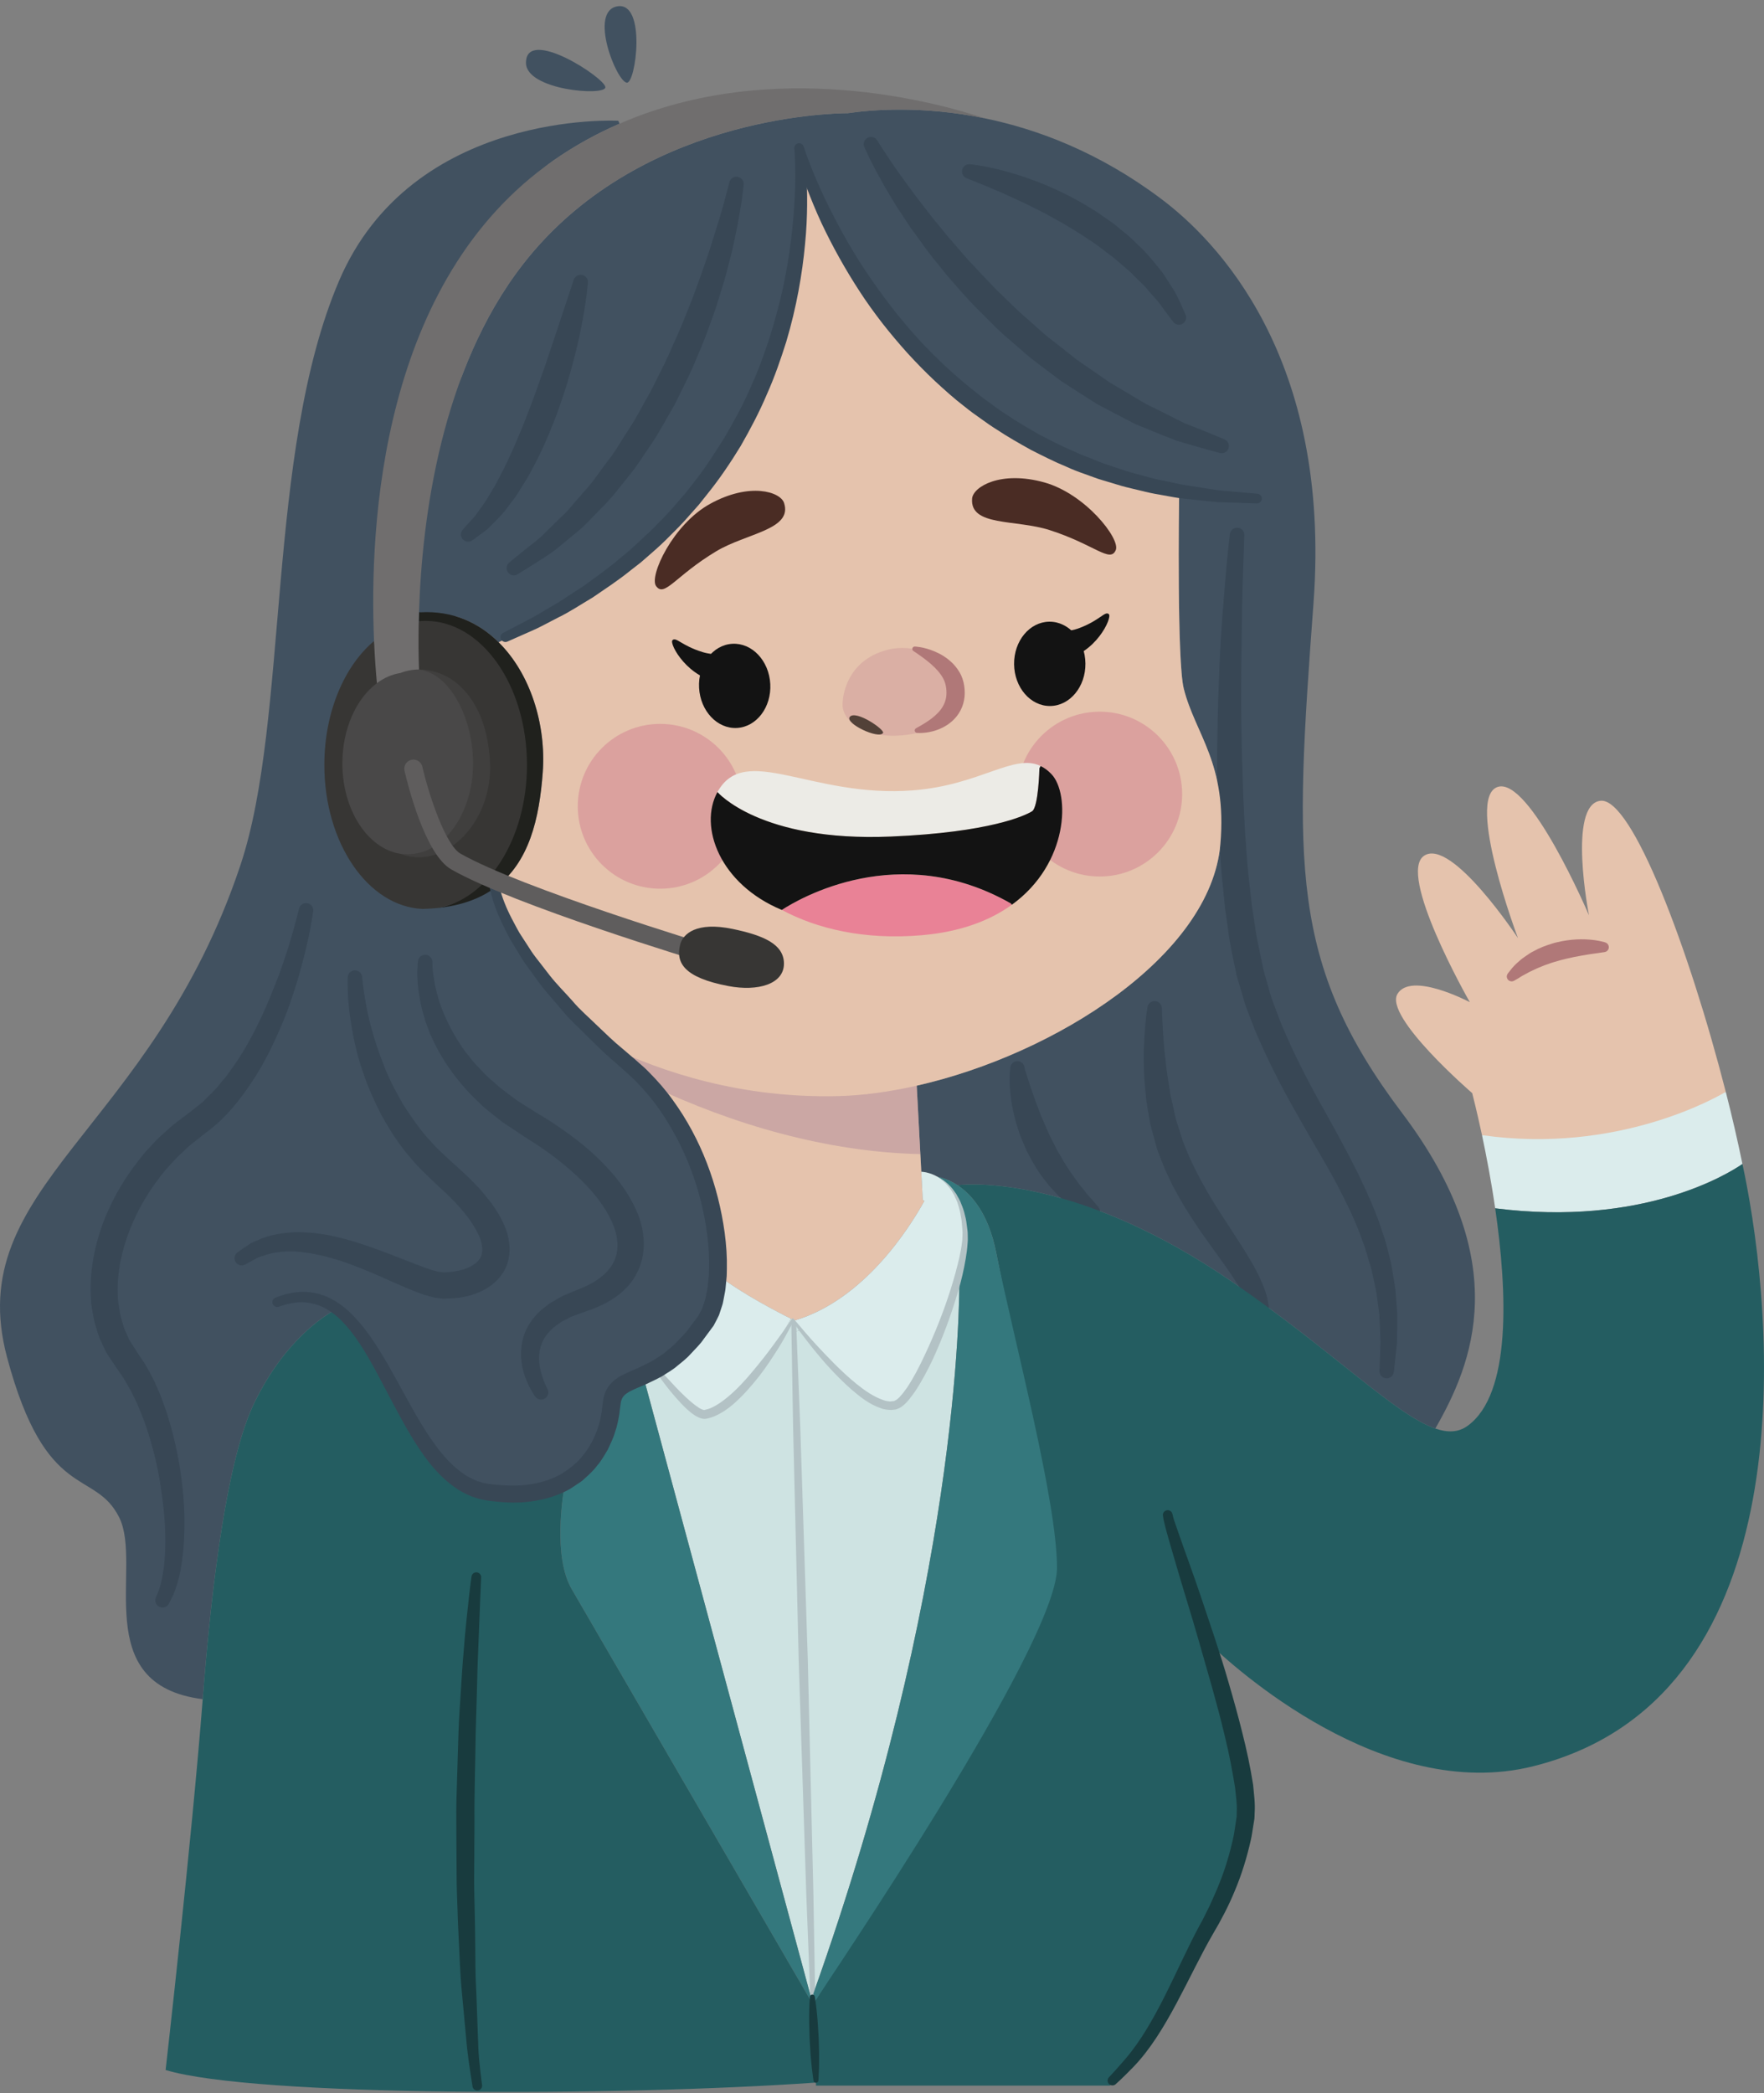
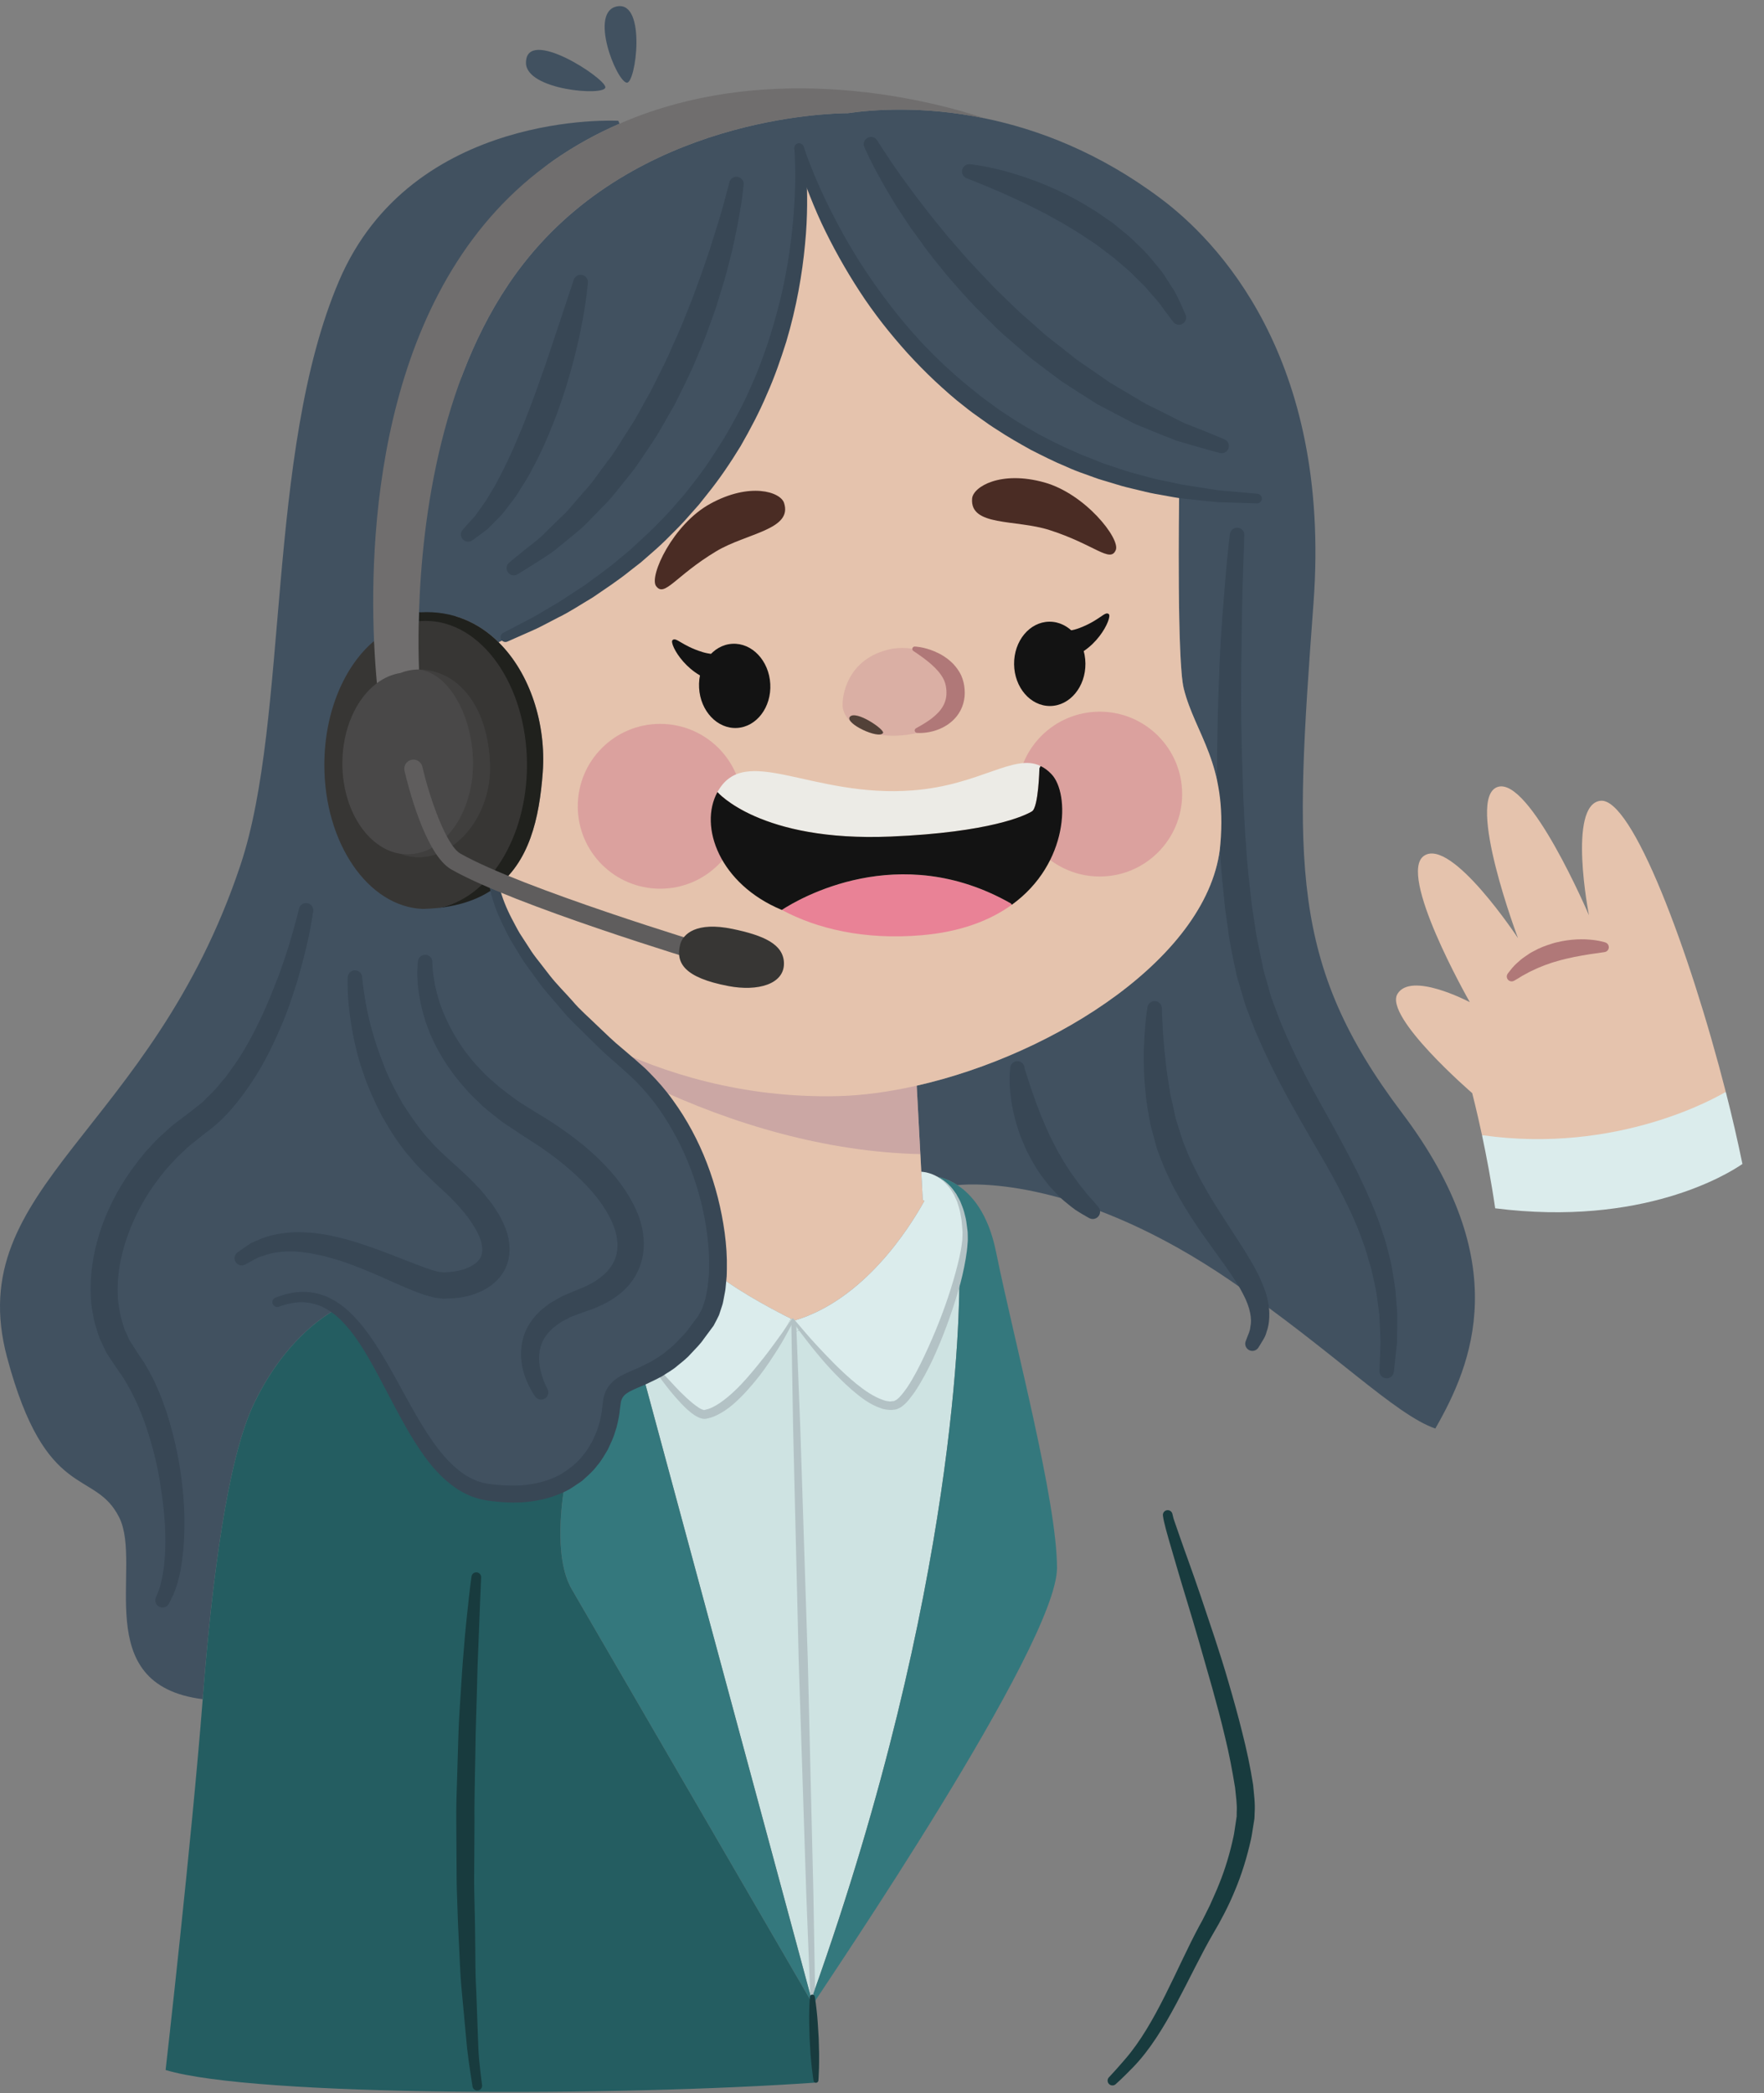
<svg xmlns="http://www.w3.org/2000/svg" width="236" height="280" viewBox="0 0 236 280" fill="none">
  <rect x="0" y="0" width="236" height="280" fill="#808080" stroke="none" />
  <g opacity="0.85">
    <path d="M86.037 184.025C86.601 183.778 87.189 183.498 87.826 183.141C89.798 182.027 92.089 180.227 94.454 176.674C95.348 175.326 95.887 173.182 96.034 170.573C96.463 162.449 93.02 149.781 84.138 142.37C83.146 141.537 82.203 140.729 81.308 139.92C67.916 127.851 66.275 119.338 66.189 118.785C64.267 120.182 50.986 37.51 74.042 21.473C76.922 19.464 79.887 17.847 82.888 16.548L82.716 16.156C82.716 16.156 55.15 14.624 45.349 37.596C35.548 60.567 38.685 96.194 32.179 115.698C20.234 151.534 -5.187 158.579 0.938 181.55C6.157 201.114 12.651 196.397 15.946 202.99C19.168 209.422 11.756 225.373 27.119 227.309C28.332 211.515 30.427 195.063 34.017 187.676C38.035 179.379 43.303 176.037 45.055 175.091C52.443 180.569 55.567 198.198 65.258 199.621C69.778 200.281 73.135 199.594 75.61 198.223C80.02 195.76 81.601 191.116 81.797 187.982C81.957 185.458 83.599 185.102 86.037 184.025Z" fill="#36495B" />
    <path d="M125.437 157.426C125.989 157.524 126.969 157.806 128.084 158.541C130.424 158.297 144.611 157.586 164.801 171.443C178.375 180.754 186.62 189.242 192.035 191.105L192.06 191.045C196.96 182.469 202.682 168.894 187.576 148.888C172.458 128.868 173.168 115.343 175.729 80.684C178.179 47.605 162.571 32.009 155.306 26.57C147.061 20.383 138.828 17.283 131.734 15.825C131.722 15.813 131.71 15.813 131.685 15.813C123.429 14.122 116.727 14.661 113.432 15.139C110.823 15.151 85.179 15.776 69.965 35.354C58.975 49.492 56.453 69.412 56.059 81.897L56.28 81.909C60.494 81.676 64.023 83.256 66.706 85.915C111.264 65.884 107.074 21.412 106.927 19.868C107.282 21.142 118.077 58.999 157.757 65.7C157.721 68.114 157.463 88.475 158.37 92.114C159.901 98.24 164.214 102.111 163.27 112.941C161.984 127.802 141.243 141.035 122.645 145.236L123.258 156.752C123.552 156.764 124.422 156.862 125.402 157.412C125.4 157.403 125.414 157.414 125.437 157.426Z" fill="#36495B" />
    <path d="M115.643 19.692C115.643 19.692 115.747 19.921 115.94 20.351C116.144 20.79 116.438 21.427 116.853 22.202C117.249 22.994 117.789 23.913 118.378 24.995C119.013 26.043 119.684 27.262 120.539 28.508C120.956 29.139 121.388 29.797 121.839 30.477C122.318 31.137 122.813 31.818 123.322 32.52C124.314 33.945 125.494 35.343 126.682 36.817C127.915 38.254 129.206 39.73 130.586 41.163C131.291 41.865 132.004 42.574 132.718 43.284C133.422 44.007 134.163 44.698 134.941 45.35L137.233 47.342C137.99 48.009 138.823 48.583 139.607 49.202C140.405 49.802 141.198 50.397 141.979 50.985C142.804 51.517 143.617 52.041 144.417 52.558C145.22 53.068 146.01 53.57 146.783 54.06C147.594 54.488 148.389 54.906 149.161 55.314C149.934 55.718 150.686 56.11 151.413 56.49C152.137 56.876 152.899 57.126 153.595 57.432C155.001 58.014 156.296 58.532 157.45 58.966C158.636 59.312 159.669 59.614 160.522 59.861C162.225 60.348 163.197 60.602 163.197 60.602C163.714 60.737 164.241 60.429 164.377 59.912C164.501 59.444 164.256 58.965 163.825 58.779L163.736 58.742C163.736 58.742 162.832 58.353 161.249 57.712C160.459 57.398 159.497 57.015 158.396 56.577C157.336 56.045 156.141 55.446 154.837 54.792C154.193 54.454 153.487 54.173 152.822 53.753C152.148 53.351 151.451 52.936 150.734 52.508C150.017 52.084 149.281 51.649 148.529 51.205C147.81 50.706 147.073 50.197 146.326 49.679C145.579 49.165 144.818 48.642 144.047 48.112C143.313 47.53 142.571 46.941 141.822 46.348C141.079 45.749 140.289 45.199 139.571 44.55L137.394 42.619C135.903 41.374 134.572 39.946 133.182 38.632C131.852 37.255 130.55 35.887 129.32 34.535C128.14 33.14 126.932 31.845 125.896 30.524C124.824 29.232 123.847 27.98 122.96 26.811C122.055 25.654 121.3 24.543 120.573 23.593C119.9 22.61 119.282 21.766 118.826 21.044C118.359 20.334 117.991 19.775 117.741 19.394C117.496 19.004 117.365 18.796 117.365 18.796L117.352 18.774C117.066 18.321 116.467 18.184 116.014 18.469C115.594 18.731 115.444 19.256 115.643 19.692Z" fill="#2B3D4E" />
    <path d="M129.353 23.863C129.353 23.863 129.48 23.912 129.721 24.002C129.952 24.095 130.295 24.232 130.729 24.405C131.609 24.75 132.856 25.278 134.338 25.921C135.811 26.589 137.523 27.368 139.301 28.297C140.208 28.727 141.078 29.289 142.014 29.765C142.913 30.297 143.824 30.849 144.717 31.416C145.581 32.023 146.513 32.548 147.312 33.209C148.131 33.843 148.988 34.413 149.705 35.088C150.442 35.741 151.208 36.323 151.815 36.988C152.431 37.642 153.114 38.186 153.591 38.812C154.112 39.409 154.588 39.956 155.012 40.442C155.393 40.961 155.724 41.414 155.997 41.788C156.563 42.537 156.888 42.964 156.888 42.964L156.96 43.06C157.282 43.486 157.889 43.569 158.313 43.247C158.68 42.969 158.793 42.481 158.61 42.078C158.61 42.078 158.375 41.555 157.961 40.639C157.741 40.187 157.498 39.616 157.16 38.997C156.779 38.404 156.349 37.735 155.88 37.006C155.43 36.253 154.79 35.567 154.162 34.793C153.542 34.005 152.798 33.271 152.013 32.522C151.253 31.742 150.376 31.053 149.495 30.335C148.628 29.598 147.641 29.009 146.711 28.335C144.773 27.108 142.767 25.999 140.807 25.154C139.834 24.715 138.881 24.325 137.957 24.006C137.048 23.652 136.162 23.392 135.349 23.145C133.717 22.664 132.331 22.366 131.349 22.198C130.864 22.105 130.465 22.058 130.195 22.021C129.93 21.99 129.79 21.973 129.79 21.973C129.255 21.909 128.771 22.29 128.707 22.826C128.654 23.279 128.921 23.698 129.33 23.852L129.353 23.863Z" fill="#2B3D4E" />
    <path d="M97.578 24.393C97.578 24.393 97.52 24.624 97.411 25.054C97.297 25.478 97.131 26.1 96.916 26.893C96.511 28.489 95.79 30.741 94.937 33.431C94.465 34.764 94.016 36.226 93.439 37.736C93.16 38.494 92.874 39.272 92.581 40.068C92.266 40.854 91.944 41.657 91.617 42.473C90.999 44.122 90.187 45.746 89.47 47.444C88.703 49.119 87.832 50.773 87.001 52.445C86.065 54.055 85.236 55.736 84.23 57.266C83.207 58.782 82.352 60.388 81.256 61.74C80.189 63.111 79.289 64.555 78.188 65.706C77.666 66.309 77.159 66.896 76.667 67.463C76.19 68.046 75.712 68.59 75.192 69.052C74.187 70.009 73.284 70.914 72.476 71.714C71.637 72.474 70.83 73.042 70.201 73.563C68.928 74.582 68.207 75.189 68.207 75.189L68.117 75.265C67.709 75.608 67.657 76.217 68 76.625C68.31 76.993 68.836 77.072 69.236 76.832C69.236 76.832 70.069 76.331 71.514 75.413C72.224 74.938 73.137 74.416 74.096 73.707C75.022 72.958 76.075 72.115 77.202 71.163C77.787 70.708 78.334 70.173 78.879 69.6C79.431 69.031 80.004 68.443 80.591 67.838C81.814 66.663 82.863 65.231 84.021 63.803C84.604 63.092 85.174 62.352 85.683 61.559C86.211 60.776 86.744 59.985 87.283 59.187C88.356 57.587 89.243 55.848 90.238 54.168C91.118 52.431 91.984 50.685 92.767 48.939C93.511 47.177 94.276 45.453 94.862 43.731C95.171 42.876 95.473 42.035 95.771 41.212C96.028 40.377 96.279 39.558 96.524 38.763C97.043 37.18 97.404 35.648 97.773 34.245C98.467 31.426 98.878 29.041 99.147 27.368C99.29 26.536 99.359 25.864 99.413 25.407C99.461 24.957 99.488 24.717 99.488 24.717C99.544 24.184 99.157 23.706 98.626 23.65C98.138 23.598 97.697 23.916 97.582 24.378L97.578 24.393Z" fill="#2B3D4E" />
    <path d="M76.758 37.427C76.758 37.427 76.022 39.647 74.918 42.975C74.364 44.632 73.718 46.564 73.026 48.634C72.293 50.684 71.557 52.882 70.707 55.026C70.303 56.106 69.89 57.182 69.43 58.212C69.009 59.263 68.564 60.278 68.1 61.239C67.664 62.223 67.19 63.127 66.738 63.991C66.308 64.876 65.811 65.627 65.384 66.358C64.971 67.107 64.502 67.692 64.11 68.247C63.912 68.525 63.727 68.785 63.557 69.024C63.376 69.251 63.187 69.43 63.028 69.608C62.383 70.313 62.015 70.742 62.015 70.742L61.9 70.876C61.554 71.279 61.599 71.886 62.002 72.231C62.341 72.523 62.827 72.535 63.177 72.291C63.177 72.291 63.687 71.936 64.58 71.268C64.798 71.098 65.059 70.919 65.309 70.702C65.542 70.468 65.792 70.217 66.058 69.948C66.584 69.401 67.229 68.802 67.757 68.05C68.312 67.312 68.976 66.536 69.499 65.63C70.056 64.74 70.681 63.813 71.179 62.793C71.72 61.79 72.265 60.747 72.736 59.658C73.238 58.577 73.688 57.462 74.129 56.344C74.591 55.23 74.942 54.086 75.336 52.974C75.729 51.861 76.025 50.74 76.35 49.668C76.951 47.511 77.434 45.478 77.772 43.721C78.473 40.221 78.654 37.815 78.654 37.815L78.656 37.806C78.696 37.269 78.293 36.801 77.756 36.76C77.301 36.727 76.895 37.011 76.758 37.427Z" fill="#2B3D4E" />
    <path d="M55.913 128.616C55.917 128.592 55.863 128.945 55.843 129.548C55.812 130.146 55.822 131.007 55.932 132.1C56.081 133.179 56.269 134.504 56.726 135.958C56.91 136.702 57.233 137.446 57.519 138.257C57.879 139.03 58.238 139.864 58.712 140.675C59.183 141.486 59.67 142.337 60.284 143.145C60.845 143.991 61.528 144.781 62.233 145.592C62.911 146.433 63.756 147.138 64.545 147.945C65.391 148.682 66.298 149.383 67.214 150.101C68.167 150.735 69.136 151.381 70.119 152.037C71.108 152.659 72.007 153.229 72.92 153.879C74.749 155.167 76.508 156.6 78.059 158.182C79.626 159.746 80.965 161.506 81.809 163.333C82.661 165.164 82.876 167.037 82.237 168.523C81.627 170.026 80.181 171.21 78.552 171.978C78.153 172.186 77.725 172.344 77.309 172.512C76.829 172.713 76.357 172.912 75.892 173.105L75.234 173.389C74.995 173.525 74.757 173.66 74.522 173.791C74.065 174.075 73.573 174.291 73.19 174.636C71.531 175.786 70.316 177.534 69.927 179.243C69.515 180.952 69.738 182.442 70.049 183.548C70.364 184.665 70.785 185.456 71.075 185.989C71.226 186.252 71.349 186.453 71.441 186.589C71.539 186.732 71.589 186.809 71.589 186.809C71.888 187.252 72.488 187.367 72.931 187.068C73.34 186.792 73.47 186.257 73.25 185.828L73.203 185.735C73.203 185.735 73.177 185.682 73.125 185.584C73.068 185.476 72.989 185.302 72.888 185.075C72.692 184.615 72.442 183.912 72.257 183.019C72.077 182.131 72.035 181.028 72.399 179.944C72.754 178.857 73.585 177.83 74.868 177.001C75.152 176.752 75.522 176.64 75.851 176.444L76.361 176.17L77.021 175.924C77.445 175.769 77.876 175.61 78.315 175.45C78.826 175.275 79.347 175.108 79.865 174.875C80.903 174.431 81.96 173.866 82.946 173.065C83.93 172.271 84.828 171.202 85.399 169.914C85.981 168.633 86.21 167.174 86.114 165.789C86.021 164.396 85.649 163.072 85.11 161.867C84.018 159.457 82.434 157.405 80.681 155.615C78.929 153.813 76.976 152.286 74.994 150.908C74.003 150.218 72.953 149.552 71.992 148.992C71.059 148.408 70.137 147.829 69.232 147.26C68.389 146.635 67.557 146.015 66.768 145.386C66.034 144.702 65.228 144.109 64.595 143.393C63.931 142.701 63.282 142.032 62.749 141.307C62.162 140.621 61.699 139.888 61.239 139.19C60.366 137.774 59.677 136.4 59.192 135.131C58.671 133.873 58.41 132.713 58.192 131.761C58.026 130.804 57.906 130.042 57.88 129.532C57.838 129.026 57.849 128.791 57.848 128.766C57.889 128.232 57.489 127.768 56.957 127.726C56.419 127.682 55.954 128.083 55.913 128.616Z" fill="#2B3D4E" />
    <path d="M40 121.571C40 121.571 39.655 123.093 38.86 125.759C38.475 127.088 37.941 128.684 37.289 130.494C36.587 132.283 35.814 134.309 34.791 136.421C33.784 138.537 32.585 140.781 31.038 142.913C30.665 143.456 30.28 144.002 29.835 144.5C29.396 144.997 29 145.562 28.512 146.026C28.036 146.503 27.555 146.98 27.069 147.467C26.537 147.886 26.003 148.306 25.463 148.732C24.85 149.199 24.233 149.668 23.612 150.139C23.006 150.56 22.367 151.213 21.743 151.749C21.087 152.301 20.561 152.921 19.988 153.524C19.402 154.114 18.899 154.78 18.382 155.439C16.334 158.083 14.638 161.083 13.527 164.331C12.426 167.571 11.874 171.067 12.225 174.541C12.383 175.402 12.472 176.271 12.712 177.111C12.993 177.942 13.163 178.801 13.58 179.576L14.137 180.756C14.324 181.143 14.596 181.491 14.824 181.856L15.482 182.845L16.129 183.776C16.603 184.408 16.89 184.979 17.218 185.556C17.56 186.104 17.848 186.756 18.145 187.369C18.46 187.977 18.703 188.619 18.953 189.247C19.217 189.872 19.441 190.503 19.641 191.14C20.482 193.658 21.073 196.134 21.433 198.448C21.793 200.758 22.044 202.899 22.091 204.794C22.181 206.692 22.071 208.331 21.926 209.662C21.742 210.98 21.509 211.976 21.294 212.617C21.046 213.232 20.914 213.56 20.914 213.56L20.845 213.731C20.647 214.223 20.886 214.783 21.38 214.98C21.845 215.169 22.372 214.961 22.596 214.523C22.596 214.523 22.799 214.121 23.18 213.365C23.5 212.602 23.889 211.473 24.166 210.018C24.414 208.568 24.634 206.8 24.658 204.783C24.724 202.764 24.615 200.493 24.302 198.035C24.008 195.575 23.481 192.934 22.673 190.19C22.485 189.499 22.264 188.806 22.002 188.113C21.755 187.417 21.513 186.71 21.19 186.014C20.878 185.316 20.605 184.609 20.188 183.888C19.798 183.17 19.4 182.414 18.977 181.832L18.346 180.888L17.757 179.962C17.589 179.678 17.375 179.417 17.237 179.108L16.827 178.182C16.502 177.587 16.401 176.885 16.181 176.234C16.003 175.566 15.951 174.853 15.813 174.166C15.543 171.332 16.014 168.342 16.995 165.523C17.974 162.696 19.436 160.012 21.247 157.655C21.706 157.069 22.145 156.47 22.663 155.945C23.168 155.413 23.641 154.827 24.167 154.375C24.712 153.896 25.121 153.406 25.763 152.937C26.35 152.473 26.932 152.011 27.509 151.554C30.198 149.616 32.107 147.123 33.702 144.732C35.306 142.327 36.483 139.897 37.459 137.63C38.469 135.371 39.154 133.22 39.75 131.321C40.308 129.407 40.754 127.734 41.065 126.342C41.397 124.955 41.581 123.846 41.717 123.093C41.838 122.331 41.902 121.925 41.902 121.925C41.986 121.397 41.626 120.901 41.098 120.817C40.591 120.736 40.114 121.064 40 121.557V121.571Z" fill="#2B3D4E" />
    <path d="M46.517 130.742C46.517 130.742 46.514 130.822 46.509 130.975C46.508 131.137 46.508 131.376 46.506 131.688C46.518 132.297 46.522 133.19 46.64 134.31C46.736 135.437 46.932 136.791 47.209 138.342C47.524 139.886 47.913 141.628 48.575 143.463C49.172 145.323 50.054 147.256 51.074 149.263C52.193 151.216 53.442 153.273 55.12 155.109C55.893 156.083 56.831 156.932 57.748 157.828C58.559 158.639 59.558 159.479 60.37 160.309C61.951 161.885 63.506 163.811 64.222 165.659C64.891 167.577 64.467 168.719 62.719 169.535C61.882 169.922 60.852 170.14 59.814 170.183L59.426 170.209L59.377 170.211L59.352 170.214C59.425 170.219 59.156 170.204 59.509 170.224L59.397 170.211L59.171 170.187C58.889 170.151 58.525 170.139 58.373 170.062C58.175 169.999 57.978 169.947 57.777 169.899L57 169.633C54.915 168.88 52.776 167.984 50.722 167.233C48.662 166.477 46.661 165.814 44.727 165.405C43.777 165.164 42.817 165.049 41.92 164.929C41.007 164.864 40.133 164.816 39.309 164.845C37.653 164.926 36.203 165.229 35.072 165.651C34.509 165.885 34.014 166.103 33.588 166.297C33.2 166.56 32.867 166.783 32.598 166.965C32.07 167.331 31.788 167.527 31.788 167.527C31.353 167.831 31.245 168.429 31.548 168.865C31.829 169.269 32.368 169.392 32.793 169.161L32.964 169.068C32.964 169.068 33.214 168.935 33.683 168.681C33.914 168.554 34.2 168.399 34.535 168.217C34.904 168.102 35.322 167.968 35.782 167.808C36.723 167.532 37.922 167.379 39.319 167.413C40.017 167.444 40.772 167.544 41.556 167.657C42.345 167.841 43.176 167.948 44.037 168.222C45.764 168.669 47.611 169.372 49.556 170.19C51.519 170.997 53.511 172.001 55.83 172.877L56.721 173.206L57.844 173.512C58.26 173.632 58.501 173.634 58.812 173.682L59.036 173.71L59.148 173.725C59.52 173.745 59.27 173.73 59.361 173.735L59.393 173.732L59.458 173.73L59.972 173.713C61.343 173.672 62.772 173.464 64.187 172.829C65.57 172.232 67.068 171.1 67.757 169.355C68.447 167.618 68.181 165.797 67.665 164.389C67.384 163.697 67.072 163.021 66.71 162.408C66.322 161.834 65.968 161.205 65.54 160.686C65.112 160.164 64.7 159.629 64.257 159.126L62.866 157.678C61.937 156.762 61.059 156.024 60.129 155.158C59.3 154.38 58.437 153.654 57.729 152.796C56.2 151.186 55.001 149.384 53.882 147.665C52.868 145.88 51.964 144.145 51.327 142.449C49.998 139.079 49.252 136.107 48.904 134.006C48.718 132.957 48.604 132.128 48.538 131.566C48.51 131.291 48.487 131.082 48.472 130.94C48.461 130.79 48.455 130.713 48.455 130.713L48.454 130.695C48.413 130.161 47.948 129.76 47.412 129.802C46.917 129.844 46.535 130.256 46.517 130.742Z" fill="#2B3D4E" />
    <path d="M164.542 71.438C164.542 71.438 164.311 73.251 164.024 76.421C163.895 78.009 163.739 79.937 163.557 82.149C163.397 84.363 163.233 86.861 163.13 89.591C163.019 92.322 162.91 95.281 162.875 98.416C162.809 101.55 162.815 104.86 162.957 108.287C163.013 110 163.077 111.742 163.207 113.507C163.309 115.271 163.432 117.058 163.631 118.86C163.72 119.76 163.811 120.666 163.903 121.572C164.031 122.48 164.161 123.389 164.29 124.301C164.51 126.124 164.906 127.954 165.299 129.777C165.461 130.691 165.78 131.595 166.037 132.502C166.331 133.41 166.523 134.306 166.902 135.22C167.228 136.063 167.551 136.902 167.875 137.743C168.215 138.586 168.62 139.445 168.988 140.286C170.518 143.636 172.201 146.773 173.907 149.738C175.579 152.718 177.293 155.505 178.74 158.209C180.159 160.915 181.423 163.504 182.282 165.992C182.772 167.219 183.033 168.449 183.422 169.589C183.685 170.752 183.94 171.861 184.147 172.91C184.285 173.97 184.415 174.964 184.534 175.882C184.598 176.806 184.612 177.66 184.65 178.433C184.668 178.818 184.681 179.184 184.696 179.527C184.682 179.871 184.67 180.195 184.66 180.496C184.638 181.097 184.619 181.609 184.603 182.025C184.572 182.858 184.556 183.301 184.556 183.301L184.552 183.384C184.533 183.917 184.949 184.365 185.483 184.384C185.993 184.403 186.426 184.022 186.481 183.522C186.481 183.522 186.531 183.063 186.625 182.199C186.672 181.765 186.729 181.233 186.797 180.605C186.83 180.289 186.868 179.952 186.906 179.593C186.911 179.229 186.916 178.845 186.921 178.438C186.924 177.622 186.954 176.718 186.938 175.732C186.861 174.745 186.778 173.681 186.691 172.544C186.53 171.414 186.321 170.214 186.101 168.948C185.77 167.713 185.499 166.38 185.029 165.06C184.195 162.37 182.952 159.604 181.569 156.747C180.144 153.913 178.56 151.011 176.904 148.058C175.249 145.113 173.645 142.026 172.239 138.865C171.903 138.069 171.544 137.303 171.219 136.477C170.904 135.634 170.588 134.79 170.273 133.944C169.961 133.185 169.781 132.298 169.525 131.481C169.297 130.642 169.013 129.83 168.869 128.951C168.536 127.22 168.106 125.514 167.883 123.747C167.75 122.871 167.614 121.997 167.48 121.126C167.382 120.245 167.285 119.367 167.189 118.492C166.974 116.745 166.834 114.999 166.716 113.271C166.569 111.546 166.488 109.834 166.413 108.149C166.317 106.465 166.278 104.805 166.233 103.179C166.164 101.555 166.121 99.965 166.104 98.412C166.034 95.313 166.046 92.377 166.063 89.667C166.125 84.249 166.182 79.724 166.305 76.562C166.414 73.401 166.477 71.594 166.477 71.594C166.496 71.059 166.077 70.609 165.541 70.591C165.035 70.574 164.607 70.947 164.542 71.438Z" fill="#2B3D4E" />
    <path d="M153.515 134.745C153.515 134.745 153.487 134.934 153.433 135.288C153.392 135.649 153.294 136.192 153.248 136.867C153.2 137.542 153.111 138.365 153.083 139.31C153.029 140.253 152.992 141.323 153.04 142.49C153.03 143.658 153.139 144.923 153.27 146.266C153.361 147.611 153.675 149.02 153.917 150.482C154.113 151.207 154.314 151.943 154.516 152.691C154.629 153.09 154.695 153.384 154.854 153.875L155.257 154.914C155.523 155.608 155.786 156.307 156.153 157.053C156.498 157.784 156.822 158.547 157.217 159.217C158.706 161.999 160.474 164.57 162.144 166.874C162.962 168.039 163.793 169.121 164.491 170.167C164.858 170.684 165.184 171.196 165.486 171.684C165.814 172.171 166.07 172.648 166.305 173.107C167.282 174.948 167.526 176.489 167.274 177.541C167.23 178.084 167.005 178.485 166.906 178.769C166.795 179.058 166.737 179.211 166.737 179.211L166.657 179.419C166.468 179.912 166.715 180.464 167.208 180.654C167.643 180.82 168.126 180.647 168.362 180.265C168.362 180.265 168.476 180.081 168.689 179.735C168.883 179.376 169.281 178.902 169.465 178.121C169.748 177.383 169.862 176.396 169.803 175.314C169.723 174.23 169.448 173.047 168.961 171.912C168.73 171.335 168.474 170.744 168.166 170.179C167.882 169.591 167.55 169.017 167.203 168.445C166.517 167.282 165.772 166.11 164.988 164.925C163.439 162.547 161.804 160.077 160.455 157.496C159.775 156.185 159.18 155.038 158.625 153.586L158.208 152.552L157.922 151.619C157.712 150.961 157.505 150.31 157.302 149.671C157.156 149.008 157.014 148.355 156.872 147.713C156.717 147.076 156.572 146.45 156.491 145.823C156.295 144.578 156.089 143.4 155.984 142.293C155.718 140.091 155.584 138.23 155.528 136.928C155.5 136.282 155.476 135.775 155.46 135.43C155.451 135.073 155.447 134.885 155.447 134.885L155.446 134.87C155.432 134.333 154.988 133.908 154.45 133.923C153.974 133.933 153.586 134.288 153.515 134.745Z" fill="#2B3D4E" />
    <path d="M135.139 143.058C135.139 143.058 135.131 143.151 135.115 143.323C135.101 143.507 135.078 143.771 135.078 144.092C135.066 144.74 135.084 145.661 135.232 146.753C135.35 147.852 135.622 149.11 136.007 150.438C136.221 151.096 136.423 151.785 136.709 152.456C137.004 153.123 137.259 153.819 137.625 154.471C138.304 155.794 139.101 157.065 139.993 158.151C140.401 158.721 140.883 159.204 141.332 159.663C141.765 160.137 142.212 160.549 142.657 160.895C143.088 161.252 143.488 161.573 143.855 161.836C144.236 162.088 144.579 162.286 144.856 162.456C145.414 162.787 145.739 162.959 145.739 162.959C146.214 163.212 146.806 163.031 147.06 162.557C147.248 162.2 147.196 161.781 146.959 161.485L146.889 161.401C146.889 161.401 146.673 161.131 146.285 160.688C146.089 160.468 145.858 160.201 145.581 159.91C145.329 159.594 145.044 159.24 144.736 158.853C144.41 158.484 144.108 158.045 143.783 157.585C143.444 157.14 143.115 156.652 142.791 156.132C142.448 155.627 142.122 155.088 141.817 154.522C141.479 153.98 141.178 153.4 140.895 152.812C140.281 151.659 139.787 150.438 139.297 149.302C139.093 148.718 138.842 148.168 138.657 147.627C138.464 147.087 138.28 146.577 138.113 146.106C137.788 145.154 137.526 144.349 137.349 143.787C137.166 143.219 137.071 142.93 137.071 142.911C137.069 142.381 136.639 141.956 136.111 141.959C135.615 141.961 135.208 142.338 135.163 142.822L135.139 143.058Z" fill="#2B3D4E" />
    <path d="M106.154 178.182L108.812 266.71C128.194 212.302 128.414 174.959 128.353 170.219C126.564 177.346 122.117 187.344 119.777 187.983C116.396 188.914 110.001 181.513 107.134 177.911L106.154 178.182Z" fill="#DCF4F3" />
    <path d="M105.688 176.65C105.688 176.65 99.342 188.373 94.356 189.208C92.873 189.452 89.174 184.882 87.826 183.142C87.189 183.499 86.601 183.779 86.037 184.026L108.751 268.131C108.751 268.131 108.788 268.081 108.861 267.971L108.812 266.71L106.154 178.182L107.134 177.911C106.682 177.346 106.313 176.87 106.069 176.538C106.007 176.502 105.909 176.465 105.812 176.404L105.688 176.65Z" fill="#DCF4F3" />
    <path d="M105.867 176.887C105.867 176.887 105.964 182.548 106.108 191.041C106.313 199.532 106.586 210.853 106.858 222.173C107.226 233.491 107.592 244.811 107.866 253.299C108.199 261.785 108.419 267.444 108.419 267.444C108.426 267.623 108.577 267.761 108.753 267.754C108.93 267.747 109.067 267.601 109.065 267.426C109.065 267.426 108.967 261.764 108.82 253.272C108.616 244.78 108.344 233.46 108.074 222.14C107.707 210.822 107.342 199.502 107.069 191.014C106.736 182.528 106.513 176.869 106.513 176.869C106.505 176.691 106.355 176.551 106.177 176.559C106.002 176.565 105.865 176.711 105.867 176.887Z" fill="#BCCED1" />
    <path d="M72.61 103.35C73.089 96.869 70.931 90.082 66.704 85.916C111.263 65.885 107.073 21.413 106.926 19.869C107.281 21.143 118.075 59 157.756 65.701C157.719 68.115 157.462 88.477 158.369 92.115C159.9 98.241 164.213 102.112 163.269 112.943C161.983 127.803 141.241 141.036 122.644 145.237L123.257 156.753L123.453 160.527L123.673 160.649C121.592 164.41 115.564 173.894 106.301 176.651C106.301 176.651 106.215 176.613 106.068 176.538C106.005 176.502 105.907 176.466 105.811 176.404C104.254 175.634 99.365 173.121 96.034 170.573C96.463 162.449 93.02 149.781 84.138 142.37C83.146 141.537 82.202 140.728 81.308 139.92C67.916 127.851 66.275 119.338 66.189 118.785C70.821 115.417 72.156 109.463 72.61 103.35Z" fill="#F7CFB5" />
    <path d="M82.619 0.843C78.735 1.456 82.423 10.816 83.844 11.061C85.069 11.257 86.503 0.23 82.619 0.843Z" fill="#36495B" />
    <path d="M80.99 11.672C80.99 10.447 70.368 3.5 70.368 8.401C70.368 12.077 80.99 12.897 80.99 11.672Z" fill="#36495B" />
    <path d="M72.61 103.35C73.089 96.869 70.931 90.081 66.704 85.916C64.023 83.257 60.494 81.677 56.279 81.91L56.058 81.898C56.046 82.314 56.032 82.718 56.021 83.11C56.328 83.074 57.86 86.419 58.166 86.419C65.664 86.419 68.58 91.394 68.58 102.04C68.58 111.89 65.296 120.318 58.57 121.469C61.792 121.126 64.266 120.183 66.19 118.786C70.821 115.417 72.156 109.463 72.61 103.35Z" fill="#0F100C" />
    <path d="M43.392 102.332C43.392 112.77 49.235 121.284 56.536 121.591C57.246 121.578 57.92 121.529 58.57 121.468C65.296 120.317 70.502 112.182 70.502 102.332C70.502 91.685 64.438 83.06 56.94 83.06C56.634 83.06 56.328 83.073 56.021 83.109C55.96 85.67 50.141 88.034 50.043 85.756C46.061 89.101 43.392 95.276 43.392 102.332Z" fill="#2A2927" />
    <path d="M62.187 101.941C62.187 108.654 59.366 114.29 54.539 114.29C54.208 114.29 53.89 114.266 53.571 114.217C54.356 114.523 55.177 114.682 56.021 114.682C61.032 114.682 65.824 109.075 65.556 102.145C65.25 94.182 61.057 89.591 56.058 89.567C56.07 89.763 56.07 89.959 56.07 90.143C60.162 91.147 62.187 95.938 62.187 101.941Z" fill="#353433" />
    <path d="M50.424 91.392C50.856 90.965 53 89.179 56.059 89.567C60.239 90.096 63.288 96.121 63.288 102.125C63.288 108.838 59.367 114.29 54.539 114.29C54.208 114.29 53.89 114.266 53.571 114.217C49.21 113.543 45.804 108.385 45.804 102.125C45.804 97.469 47.679 93.438 50.424 91.392Z" fill="#3F3E3E" />
    <path d="M198.273 151.853C198.836 154.523 199.498 157.928 200.035 161.641C219.772 164.139 231.178 157.047 233.114 155.709C232.477 152.611 231.73 149.352 230.885 146.057C229.782 146.73 215.84 148.496 198.273 151.853Z" fill="#EBFFFF" />
    <path d="M76.493 212.595C79.348 217.495 108.751 268.13 108.751 268.13L86.037 184.025C83.599 185.101 81.958 185.458 81.798 187.982C81.602 191.117 80.022 195.761 75.611 198.223C75.294 199.976 73.945 208.233 76.493 212.595Z" fill="#27777D" />
    <path d="M108.751 268.131C108.751 268.131 79.348 217.497 76.493 212.596C73.945 208.233 75.294 199.976 75.611 198.225C73.135 199.596 69.779 200.283 65.259 199.623C55.568 198.202 52.444 180.571 45.056 175.094C43.304 176.039 38.036 179.381 34.018 187.678C30.428 195.064 28.333 211.518 27.12 227.311C25.638 246.373 22.157 276.913 22.157 276.913C34.009 280.52 82.766 280.456 109.192 278.594L109.166 278.338L108.86 267.972C108.788 268.08 108.751 268.131 108.751 268.131Z" fill="#14575C" />
-     <path d="M161.542 219.626C164.974 222.959 185.052 241.299 205.132 236.278C240.6 227.408 237.696 179.824 233.714 158.69C233.531 157.721 233.335 156.716 233.114 155.711C231.178 157.048 219.772 164.141 200.036 161.643C201.653 172.729 202.254 186.464 196.348 190.74C195.135 191.62 193.726 191.683 192.035 191.106C186.62 189.244 178.375 180.755 164.801 171.444C144.611 157.586 130.424 158.298 128.084 158.542C129.97 159.767 132.212 162.303 133.254 167.462C135.704 179.517 139.379 200.722 139.379 209.729C139.379 219.994 110.773 264.97 108.861 267.971L109.168 278.336V279C132.5 279 148.5 279 148.5 279C148.5 279 164.802 259.347 166.64 243.114C167.118 238.897 164.348 228.719 161.542 219.626Z" fill="#14575C" />
    <path d="M105.812 176.403C104.255 175.632 99.367 173.12 96.035 170.571C95.888 173.182 95.349 175.326 94.455 176.673C92.091 180.225 89.8 182.025 87.827 183.14C89.176 184.88 92.875 189.449 94.357 189.206C99.343 188.37 105.689 176.648 105.689 176.648L105.812 176.403Z" fill="#EBFFFF" />
    <path d="M129.125 164.862C128.868 160.293 127.007 158.297 125.437 157.426C125.413 157.413 125.4 157.401 125.4 157.414C124.42 156.863 123.55 156.765 123.256 156.753L123.452 160.527L123.673 160.649C121.592 164.41 115.564 173.894 106.301 176.651C106.301 176.651 106.215 176.613 106.068 176.538C106.312 176.871 106.68 177.346 107.132 177.911C110.001 181.512 116.396 188.913 119.776 187.983C122.116 187.343 126.563 177.346 128.352 170.219C128.893 168.06 129.2 166.162 129.125 164.862Z" fill="#EBFFFF" />
    <path opacity="0.2" d="M84.138 142.37C83.146 141.537 82.202 140.728 81.308 139.92C88.596 143.447 99.183 146.94 112.12 146.634C115.44 146.548 118.993 146.069 122.644 145.236L123.13 154.391C110.581 154.115 97.976 150.4 87.076 145.227C86.171 144.213 85.197 143.251 84.138 142.37Z" fill="#5A287F" />
    <path d="M196.642 134.063C196.299 133.892 188.764 129.972 186.963 132.961C185.126 136.025 196.96 146.231 196.96 146.231C196.96 146.231 197.536 148.422 198.271 151.854C216.415 154.45 229.782 146.73 230.884 146.059C226.019 127.045 218.339 106.622 214.112 107.124C209.691 107.651 212.581 122.438 212.581 122.438C212.581 122.438 204.617 103.755 200.329 105.287C196.042 106.818 203.086 125.501 203.086 125.501C203.086 125.501 194.204 112.025 190.528 114.475C186.914 116.875 196.299 133.465 196.642 134.063Z" fill="#F7CFB5" />
    <path d="M128.084 158.541C126.969 157.806 125.989 157.524 125.437 157.426C127.006 158.297 128.868 160.293 129.125 164.862C129.2 166.162 128.893 168.059 128.353 170.217C128.414 174.957 128.194 212.301 108.812 266.709L108.861 267.969C110.774 264.969 141.413 220.017 141.413 209.751C141.413 200.744 135.704 179.515 133.254 167.46C132.214 162.303 129.972 159.766 128.084 158.541Z" fill="#27777D" />
    <path d="M106.285 19.981L106.296 20.017L106.297 20.026L106.302 20.043C106.732 21.758 107.286 23.399 107.898 25.032C108.512 26.66 109.177 28.27 109.908 29.852C111.394 33.001 113.099 36.05 115.004 38.975C115.951 40.443 116.98 41.855 118.047 43.239C119.125 44.616 120.253 45.953 121.423 47.255C122.607 48.544 123.829 49.798 125.107 50.997C126.393 52.185 127.696 53.362 129.092 54.424C129.772 54.979 130.484 55.491 131.202 55.995C131.913 56.508 132.626 57.018 133.374 57.477C134.833 58.452 136.364 59.309 137.893 60.166C139.457 60.959 141.019 61.757 142.639 62.423C143.436 62.788 144.25 63.111 145.08 63.395C145.909 63.678 146.717 64.02 147.56 64.256L150.072 65.009C150.913 65.246 151.77 65.427 152.617 65.638C153.462 65.857 154.316 66.038 155.177 66.178C156.05 66.33 156.863 66.5 157.783 66.636C159.495 66.815 161.198 67.023 162.917 67.179L168.153 67.339C168.509 67.35 168.807 67.071 168.818 66.715C168.829 66.372 168.569 66.082 168.232 66.053L168.185 66.049L163.121 65.601C161.427 65.363 159.726 65.07 158.027 64.807L155.568 64.285C154.735 64.125 153.913 63.924 153.1 63.686C152.285 63.457 151.462 63.257 150.655 63.005L148.249 62.204C147.442 61.954 146.673 61.599 145.882 61.302C145.095 60.998 144.31 60.688 143.548 60.327C141.993 59.67 140.499 58.887 139.002 58.111C137.542 57.27 136.076 56.434 134.685 55.483C133.97 55.035 133.289 54.538 132.612 54.038C131.926 53.547 131.247 53.05 130.599 52.508C129.274 51.467 127.989 50.373 126.745 49.236C125.501 48.094 124.313 46.896 123.155 45.664C122.012 44.421 120.91 43.138 119.853 41.819C118.811 40.487 117.799 39.131 116.823 37.745C114.887 34.967 113.131 32.053 111.586 29.028C110.797 27.524 110.067 25.989 109.386 24.432C108.718 22.875 108.075 21.285 107.547 19.697L107.553 19.721L107.539 19.686L107.503 19.583C107.38 19.249 107.013 19.079 106.678 19.2C106.362 19.316 106.193 19.66 106.285 19.981Z" fill="#2B3D4E" />
    <path d="M67.881 85.829C67.881 85.829 69.047 85.313 71.09 84.409C72.114 83.985 73.322 83.293 74.729 82.582C76.162 81.895 77.633 80.909 79.304 79.92C80.9 78.82 82.673 77.681 84.402 76.273C84.842 75.931 85.289 75.584 85.741 75.234C86.172 74.858 86.608 74.478 87.049 74.093C87.935 73.325 88.822 72.523 89.668 71.643C90.536 70.789 91.406 69.908 92.222 68.955C92.638 68.486 93.059 68.014 93.479 67.541C93.873 67.045 94.272 66.547 94.67 66.046C96.278 64.052 97.736 61.89 99.09 59.67C100.385 57.414 101.601 55.111 102.596 52.754C103.641 50.418 104.458 48.034 105.191 45.716C106.584 41.05 107.339 36.562 107.701 32.702C108.086 28.841 108 25.602 107.9 23.345C107.84 22.215 107.749 21.329 107.682 20.726C107.607 20.125 107.567 19.805 107.567 19.805L107.565 19.797C107.522 19.443 107.199 19.192 106.845 19.236C106.502 19.279 106.254 19.586 106.281 19.928C106.281 19.928 106.381 21.181 106.388 23.388C106.393 25.59 106.264 28.746 105.779 32.489C105.556 34.362 105.201 36.378 104.754 38.489C104.307 40.601 103.684 42.79 103.004 45.039C102.27 47.27 101.462 49.563 100.431 51.802C99.45 54.064 98.257 56.267 96.993 58.422C95.675 60.544 94.327 62.654 92.79 64.579C92.412 65.064 92.037 65.548 91.661 66.03C91.26 66.49 90.862 66.947 90.464 67.402C89.689 68.329 88.86 69.186 88.032 70.017C87.232 70.876 86.374 71.65 85.539 72.411C85.123 72.796 84.714 73.177 84.31 73.553C83.884 73.906 83.463 74.254 83.048 74.598C81.42 76.014 79.734 77.173 78.217 78.294C77.427 78.81 76.669 79.304 75.948 79.774C75.239 80.266 74.546 80.694 73.88 81.069C72.551 81.83 71.441 82.554 70.424 83.039C68.446 84.075 67.315 84.666 67.315 84.666C66.999 84.832 66.877 85.222 67.042 85.539C67.205 85.841 67.572 85.965 67.881 85.829Z" fill="#2B3D4E" />
    <path d="M63.084 210.896C63.084 210.896 62.929 211.91 62.734 213.708C62.534 215.507 62.245 218.071 62.011 221.155C61.872 222.696 61.774 224.368 61.658 226.136C61.543 227.904 61.413 229.771 61.342 231.703C61.282 233.635 61.221 235.632 61.16 237.661C61.095 239.691 61.018 241.753 61.045 243.816C61.058 245.879 61.072 247.941 61.084 249.972C61.073 252.002 61.156 254.001 61.226 255.934C61.283 257.867 61.395 259.735 61.474 261.506C61.547 263.276 61.641 264.95 61.791 266.492C62.077 269.574 62.318 272.141 62.484 273.94C62.67 275.734 63.211 279.081 63.211 279.081C63.248 279.435 63.565 279.693 63.921 279.657C64.256 279.622 64.507 279.332 64.5 279L64.499 278.972C64.499 278.972 64.039 275.624 63.991 273.826C63.925 272.031 63.832 269.467 63.719 266.392C63.627 264.856 63.595 263.19 63.592 261.425C63.566 259.662 63.568 257.802 63.513 255.881C63.467 253.96 63.408 251.974 63.445 249.954C63.457 247.935 63.47 245.884 63.481 243.832C63.448 239.73 63.598 235.628 63.642 231.782C63.698 229.859 63.752 228 63.805 226.238C63.849 224.475 63.882 222.805 63.958 221.269C64.078 218.192 64.178 215.629 64.247 213.837C64.326 212.04 64.37 211.012 64.37 211.012C64.384 210.655 64.108 210.354 63.751 210.338C63.42 210.323 63.135 210.562 63.084 210.882V210.896Z" fill="#062F32" />
    <path d="M87.147 182.592C87.147 182.592 88.045 184.077 89.688 186.104C90.104 186.607 90.564 187.147 91.084 187.698C91.607 188.249 92.169 188.817 92.916 189.312C93.103 189.437 93.308 189.554 93.55 189.654C93.801 189.743 94.047 189.856 94.501 189.785C94.864 189.719 95.405 189.562 95.811 189.359C96.654 188.967 97.404 188.445 98.082 187.862C99.434 186.689 100.576 185.355 101.589 184.074C102.589 182.779 103.412 181.5 104.107 180.402C104.799 179.302 105.304 178.341 105.668 177.677C106.02 177.007 106.202 176.613 106.202 176.613C106.239 176.535 106.205 176.442 106.127 176.405C106.057 176.374 105.975 176.398 105.933 176.459C105.933 176.459 104.972 177.888 103.444 179.953C102.693 180.995 101.764 182.17 100.745 183.395C99.729 184.618 98.583 185.879 97.302 186.933C96.663 187.452 95.999 187.94 95.303 188.264C94.951 188.441 94.678 188.518 94.231 188.625C94.229 188.652 93.797 188.532 93.529 188.342C92.92 187.958 92.342 187.448 91.81 186.965C91.278 186.475 90.796 185.98 90.357 185.516C89.49 184.577 88.75 183.798 88.261 183.229C87.761 182.667 87.474 182.346 87.474 182.346C87.398 182.262 87.269 182.253 87.184 182.328C87.109 182.395 87.097 182.51 87.147 182.592Z" fill="#BCCED1" />
    <path d="M155.586 202.767C155.586 202.767 155.598 202.84 155.62 202.98C155.647 203.124 155.664 203.319 155.745 203.619C155.817 203.912 155.908 204.272 156.014 204.696C156.122 205.085 156.247 205.531 156.388 206.03C156.972 208.015 157.779 210.85 158.814 214.225C159.852 217.597 160.976 221.566 162.177 225.792C162.766 227.906 163.358 230.102 163.883 232.336C164.435 234.569 164.865 236.851 165.233 239.113C165.339 240.224 165.526 241.377 165.455 242.396L165.453 242.789C165.455 242.833 165.447 242.968 165.458 242.938L165.426 243.156L165.296 244.023C165.2 244.593 165.14 245.194 165.017 245.732C164.557 247.856 163.926 250.009 163.114 251.996C162.729 253 162.263 253.955 161.853 254.907C161.376 255.832 160.964 256.764 160.459 257.621C157.386 263.336 154.672 270.694 150.5 275.5C149.17 277.047 148.364 277.887 148.364 277.887C148.116 278.144 148.125 278.553 148.382 278.799C148.626 279.033 149.005 279.038 149.254 278.821L149.269 278.808C149.269 278.808 150.166 278.018 151.617 276.519C156.079 271.922 159.014 264.334 162.301 258.671C163.354 256.897 164.378 254.96 165.235 252.859C166.114 250.761 166.81 248.53 167.348 246.124C167.485 245.532 167.547 244.971 167.649 244.391L167.789 243.524L167.823 243.308C167.842 243.13 167.833 243.12 167.839 243.017L167.854 242.531C167.947 241.198 167.756 240.011 167.652 238.777C167.281 236.386 166.776 234.043 166.199 231.774C165.637 229.499 165.014 227.291 164.392 225.157C163.778 223.011 163.129 220.991 162.494 219.054C161.85 217.129 161.24 215.31 160.677 213.63C159.546 210.276 158.509 207.514 157.842 205.571C157.516 204.636 157.262 203.902 157.088 203.401C156.998 203.175 156.96 202.948 156.922 202.814C156.889 202.676 156.871 202.604 156.871 202.604L156.849 202.514C156.765 202.169 156.417 201.957 156.072 202.04C155.74 202.119 155.533 202.438 155.586 202.767Z" fill="#062F32" />
    <path d="M214.794 126.082C214.794 126.082 213.903 125.777 212.573 125.691C211.902 125.635 211.117 125.64 210.275 125.719C209.856 125.763 209.421 125.817 208.984 125.903C208.55 126.01 208.101 126.072 207.67 126.223C206.8 126.489 205.94 126.812 205.19 127.241C204.803 127.427 204.455 127.66 204.134 127.89C203.804 128.108 203.505 128.329 203.253 128.568C202.722 129.009 202.341 129.435 202.099 129.755C201.848 130.065 201.714 130.246 201.714 130.246C201.501 130.538 201.565 130.946 201.856 131.159C202.071 131.316 202.35 131.323 202.567 131.198L202.621 131.167C202.621 131.167 202.8 131.065 203.108 130.886C203.257 130.793 203.437 130.68 203.643 130.55C203.856 130.436 204.097 130.306 204.359 130.167C204.609 130.012 204.908 129.89 205.211 129.743C205.507 129.586 205.837 129.455 206.179 129.32C206.511 129.168 206.868 129.046 207.236 128.925C207.592 128.782 207.972 128.68 208.349 128.573C209.102 128.342 209.877 128.181 210.609 128.02C211.344 127.88 212.037 127.754 212.639 127.661C213.848 127.486 214.654 127.37 214.654 127.37L214.67 127.367C215.033 127.314 215.284 126.979 215.231 126.617C215.197 126.36 215.019 126.16 214.794 126.082Z" fill="#B97777" />
    <path d="M65.581 119.008L65.593 119.033L65.552 118.886C65.897 120.558 66.472 122.023 67.157 123.476C67.517 124.187 67.844 124.918 68.232 125.612L69.466 127.65C69.857 128.345 70.317 128.989 70.792 129.624L72.189 131.547C73.127 132.825 74.219 133.967 75.23 135.185C76.229 136.42 77.421 137.456 78.526 138.582C79.638 139.68 80.776 140.834 81.964 141.831L83.7 143.37C84.251 143.902 84.897 144.417 85.371 144.964C86.376 146.019 87.362 147.18 88.213 148.419C91.664 153.357 93.853 159.217 94.618 165.209C94.807 166.707 94.908 168.212 94.864 169.7L94.85 170.26L94.845 170.483L94.816 170.775L94.698 171.937C94.673 172.347 94.581 172.66 94.517 173.007C94.434 173.344 94.412 173.698 94.285 174.021L93.96 175.005L93.518 175.862L93.464 175.969L93.45 175.996C93.438 176.016 93.513 175.908 93.471 175.968L93.427 176.026L93.251 176.26L92.9 176.729L92.198 177.665C91.743 178.338 91.229 178.787 90.743 179.312C90.282 179.849 89.713 180.303 89.15 180.76C88.616 181.257 87.967 181.588 87.371 181.997C86.856 182.289 85.966 182.712 85.409 182.983C84.687 183.304 83.991 183.571 83.19 183.983C82.408 184.387 81.464 185.115 81.024 186.154C80.931 186.405 80.817 186.666 80.759 186.912L80.647 187.64C80.589 188.021 80.557 188.413 80.511 188.798C80.386 189.549 80.283 190.14 80.035 190.846C79.852 191.54 79.518 192.172 79.238 192.825C78.858 193.418 78.548 194.067 78.071 194.586C77.253 195.726 76.056 196.587 74.927 197.276C74.189 197.66 73.613 197.896 72.942 198.106C72.263 198.324 71.557 198.465 70.844 198.578C69.413 198.798 67.927 198.756 66.448 198.631L65.395 198.515C65.029 198.438 64.581 198.379 64.322 198.274C63.732 198.126 63.067 197.789 62.474 197.461C60.074 195.982 58.233 193.489 56.629 190.909C55.014 188.308 53.609 185.527 52.047 182.795C50.465 180.088 48.806 177.307 46.307 175.104C45.971 174.839 45.69 174.585 45.288 174.331C44.952 174.123 44.658 173.907 44.234 173.714C43.842 173.503 43.442 173.335 43.033 173.216C42.635 173.056 42.204 172.998 41.784 172.913C40.076 172.626 38.358 172.99 36.847 173.599C36.516 173.732 36.357 174.111 36.49 174.442C36.621 174.765 36.993 174.923 37.319 174.803C38.702 174.291 40.168 174.042 41.548 174.323C42.224 174.459 42.93 174.684 43.504 175.024C43.795 175.149 44.13 175.402 44.45 175.614C44.705 175.779 45.004 176.056 45.272 176.279C47.426 178.287 48.973 180.989 50.437 183.693C51.907 186.411 53.287 189.223 54.914 191.955C56.55 194.654 58.425 197.418 61.343 199.306C62.105 199.741 62.831 200.144 63.752 200.402C64.227 200.568 64.559 200.603 64.955 200.696C65.468 200.78 65.793 200.804 66.222 200.862C67.841 201.034 69.502 201.085 71.159 200.842C71.987 200.719 72.814 200.555 73.624 200.302C74.444 200.058 75.311 199.684 75.954 199.347C76.403 199.122 76.697 198.881 77.075 198.644C77.422 198.393 77.814 198.199 78.114 197.886C78.752 197.311 79.399 196.739 79.903 196.043C80.481 195.401 80.87 194.638 81.32 193.916C81.668 193.143 82.058 192.385 82.287 191.569C82.566 190.806 82.748 189.854 82.873 189.068C82.922 188.679 82.955 188.295 83.016 187.903L83.079 187.475C83.109 187.346 83.17 187.249 83.206 187.133C83.387 186.726 83.725 186.427 84.315 186.109C84.901 185.807 85.661 185.511 86.367 185.202C87.215 184.798 87.741 184.561 88.588 184.099C89.284 183.637 90.034 183.245 90.656 182.683C91.305 182.161 91.963 181.647 92.523 180.996C93.096 180.379 93.731 179.759 94.146 179.13L94.842 178.192L95.19 177.72L95.365 177.486L95.408 177.428C95.38 177.466 95.471 177.34 95.471 177.34L95.492 177.302L95.572 177.149C95.784 176.745 96.011 176.336 96.196 175.924L96.602 174.687C96.751 174.277 96.788 173.843 96.883 173.421C96.96 173.002 97.062 172.557 97.082 172.184L97.192 171.021L97.219 170.729C97.235 170.519 97.228 170.495 97.232 170.368L97.245 169.758C97.283 168.126 97.164 166.514 96.953 164.917C96.08 158.555 93.808 152.367 89.999 147.143C89.06 145.83 88.004 144.618 86.834 143.44C86.264 142.825 85.672 142.377 85.091 141.836L83.3 140.302C82.08 139.311 81.013 138.256 79.885 137.184C78.788 136.102 77.596 135.108 76.61 133.925C75.595 132.775 74.488 131.691 73.543 130.481L72.134 128.661C71.654 128.059 71.189 127.449 70.793 126.795L69.542 124.868C69.149 124.214 68.818 123.528 68.452 122.859C67.758 121.521 67.163 120.065 66.83 118.694L66.804 118.59L66.787 118.546L66.774 118.522L66.739 118.451C66.577 118.133 66.19 118.007 65.873 118.168C65.561 118.318 65.435 118.694 65.581 119.008Z" fill="#2B3D4E" />
    <path d="M108.357 267.118C108.357 267.118 108.292 267.824 108.269 268.88C108.236 269.936 108.267 271.341 108.315 272.745C108.358 273.446 108.401 274.148 108.441 274.806C108.487 275.463 108.561 276.076 108.609 276.602C108.726 277.65 108.844 278.35 108.844 278.35C108.875 278.528 109.044 278.645 109.222 278.616C109.37 278.59 109.479 278.466 109.491 278.322C109.491 278.322 109.55 277.616 109.575 276.56C109.576 276.032 109.598 275.416 109.586 274.757C109.569 274.097 109.551 273.395 109.533 272.692C109.459 271.288 109.369 269.885 109.244 268.837C109.129 267.787 109.004 267.088 109.004 267.088C108.972 266.911 108.802 266.794 108.624 266.826C108.477 266.854 108.37 266.976 108.357 267.118Z" fill="#062F32" />
    <path d="M125.401 157.414C125.406 157.394 125.57 157.527 125.885 157.747C126.192 157.982 126.6 158.362 127.039 158.918C127.256 159.196 127.451 159.539 127.666 159.901C127.822 160.297 128.068 160.69 128.181 161.171C128.334 161.637 128.471 162.138 128.543 162.685C128.666 163.221 128.7 163.8 128.745 164.402C128.779 164.719 128.79 164.984 128.765 165.311C128.75 165.63 128.752 165.964 128.693 166.272C128.621 166.9 128.497 167.558 128.345 168.241C128.034 169.586 127.644 171.028 127.183 172.478C126.268 175.386 125.062 178.433 123.673 181.371C122.987 182.841 122.239 184.288 121.376 185.593C120.932 186.207 120.467 186.877 119.949 187.247C119.885 187.303 119.831 187.303 119.775 187.339C119.751 187.358 119.6 187.419 119.682 187.412L119.096 187.486C118.779 187.437 118.559 187.441 118.201 187.305C116.891 186.863 115.667 186.003 114.598 185.142C113.521 184.271 112.559 183.361 111.693 182.501C109.97 180.765 108.588 179.25 107.657 178.159C106.726 177.066 106.195 176.442 106.195 176.442C106.139 176.376 106.041 176.368 105.975 176.423C105.914 176.474 105.903 176.565 105.947 176.631C105.947 176.631 106.066 176.799 106.288 177.112C106.514 177.421 106.825 177.903 107.268 178.472C108.142 179.618 109.39 181.264 111.074 183.092C111.923 184 112.868 184.966 113.952 185.914C115.049 186.839 116.238 187.838 117.859 188.389C118.219 188.544 118.788 188.605 119.241 188.621L119.827 188.554C120.095 188.491 120.113 188.444 120.268 188.382C120.383 188.321 120.527 188.265 120.613 188.192C121.394 187.624 121.837 186.932 122.349 186.253C123.283 184.866 124.058 183.39 124.775 181.89C126.169 178.872 127.295 175.757 128.173 172.774C128.63 171.281 128.953 169.828 129.196 168.405C129.315 167.702 129.411 167.004 129.452 166.306C129.495 165.956 129.476 165.635 129.474 165.313C129.484 165 129.454 164.637 129.403 164.343C129.323 163.718 129.26 163.12 129.096 162.565C128.975 162.003 128.788 161.49 128.589 161.015C128.431 160.529 128.139 160.13 127.945 159.736C127.689 159.375 127.459 159.039 127.212 158.77C126.72 158.229 126.241 157.891 125.917 157.692C125.581 157.51 125.405 157.394 125.401 157.414Z" fill="#BCCED1" />
    <path d="M94.668 128.873C95.195 128.873 95.681 128.531 95.841 128C96.037 127.352 95.669 126.67 95.022 126.474C94.77 126.398 69.694 118.812 61.585 114.179C59.687 113.094 57.472 106.732 56.505 102.561C56.352 101.901 55.692 101.495 55.035 101.644C54.376 101.796 53.966 102.455 54.117 103.114C54.547 104.966 56.867 114.303 60.37 116.305C68.72 121.077 93.274 128.505 94.315 128.819C94.433 128.854 94.552 128.873 94.668 128.873Z" fill="#595757" />
    <path d="M90.984 126.408C91.343 124.919 93.186 123.265 98.004 124.268C102.054 125.11 104.869 126.271 104.882 128.891C104.897 131.665 101.377 132.658 97.454 131.911C91.519 130.78 90.406 128.809 90.984 126.408Z" fill="#2A2927" />
    <path d="M130.056 66.692C130.187 65.118 133.874 62.91 139.708 64.533C145.195 66.057 149.912 72.075 149.276 73.584C148.528 75.364 146.439 72.837 140.394 70.903C135.877 69.459 129.738 70.451 130.056 66.692Z" fill="#411D14" />
    <path d="M104.898 67.283C104.409 65.781 100.314 64.48 95.009 67.398C90.019 70.141 86.81 77.083 87.777 78.405C88.915 79.966 90.367 77.025 95.806 73.757C99.868 71.314 106.07 70.868 104.898 67.283Z" fill="#411D14" />
    <path opacity="0.3" d="M127.909 90.759C127.36 88.808 123.128 85.753 118.649 86.948C113.181 88.407 112.626 93.327 112.736 94.544C112.924 96.647 116.209 99.292 122.296 98.147C128.487 96.982 128.357 92.36 127.909 90.759Z" fill="#CB8191" />
    <path d="M118.136 98.061C118.441 97.627 114.445 94.896 113.683 95.913C113.035 96.777 117.531 98.921 118.136 98.061Z" fill="#4A362C" />
    <path d="M122.663 98.038C122.663 98.038 122.953 98.073 123.439 98.045C123.926 98.013 124.63 97.927 125.444 97.619C126.251 97.322 127.21 96.792 127.986 95.835C128.364 95.357 128.682 94.775 128.864 94.142C129.048 93.51 129.107 92.842 129.052 92.211C129.005 91.596 128.869 90.951 128.586 90.329C128.303 89.742 127.931 89.241 127.537 88.82C126.73 87.99 125.841 87.488 125.069 87.157C124.293 86.824 123.621 86.666 123.148 86.58C122.671 86.501 122.387 86.49 122.387 86.49C122.209 86.483 122.059 86.623 122.053 86.802C122.049 86.917 122.105 87.019 122.192 87.08L122.208 87.09C122.208 87.09 122.419 87.233 122.788 87.483C123.155 87.737 123.671 88.102 124.234 88.562C124.791 89.027 125.406 89.588 125.863 90.242C126.095 90.563 126.283 90.907 126.403 91.259C126.525 91.578 126.586 91.963 126.616 92.38C126.67 93.189 126.502 93.887 126.132 94.512C125.77 95.144 125.196 95.682 124.642 96.112C124.079 96.531 123.546 96.859 123.164 97.08C122.778 97.296 122.556 97.42 122.556 97.42L122.544 97.426C122.386 97.514 122.329 97.714 122.418 97.872C122.469 97.967 122.563 98.025 122.663 98.038Z" fill="#B97777" />
    <path d="M103.052 91.492C103.223 94.6 101.226 97.237 98.597 97.383C95.971 97.528 93.697 95.122 93.528 92.015C93.359 88.905 95.352 86.268 97.981 86.123C100.612 85.979 102.883 88.385 103.052 91.492Z" fill="black" />
    <path d="M97.472 87.574C97.472 87.574 95.555 87.715 93.98 87.229C91.163 86.361 90.446 85.158 89.966 85.645C89.487 86.132 92.13 90.94 96.56 91.272C96.56 91.272 97.906 88.53 97.472 87.574Z" fill="black" />
    <path d="M135.672 88.864C135.709 91.976 137.875 94.476 140.508 94.445C143.143 94.414 145.253 91.864 145.215 88.749C145.18 85.637 143.011 83.136 140.374 83.168C137.738 83.2 135.635 85.75 135.672 88.864Z" fill="black" />
    <path d="M140.982 84.583C140.982 84.583 142.903 84.594 144.442 84.005C147.196 82.95 147.833 81.704 148.346 82.156C148.853 82.611 146.54 87.585 142.141 88.21C142.141 88.21 140.614 85.565 140.982 84.583Z" fill="black" />
    <path opacity="0.5" d="M136.103 106.229C136.103 100.139 141.039 95.203 147.13 95.203C153.221 95.203 158.157 100.14 158.157 106.229C158.157 112.319 153.221 117.256 147.13 117.256C141.041 117.255 136.103 112.318 136.103 106.229Z" fill="#E18192" />
    <path opacity="0.5" d="M77.297 107.862C77.297 101.772 82.233 96.836 88.323 96.836C94.415 96.836 99.351 101.773 99.351 107.862C99.351 113.952 94.415 118.888 88.323 118.888C82.234 118.889 77.297 113.952 77.297 107.862Z" fill="#E18192" />
    <path d="M95.987 105.959C95.987 105.959 101.693 112.647 119.162 111.911C132.495 111.352 137.194 109.08 138.07 108.536C138.946 107.992 139.061 102.793 139.061 102.793L139.214 102.477L139.213 102.465C135.623 100.755 131.144 105.015 122.214 105.725C108.571 106.819 99.657 99.257 95.987 105.959Z" fill="#FFFEF8" />
    <path d="M135.241 120.858C120.255 112.312 106.829 120.266 104.597 121.725C109.304 124.253 115.629 125.76 123.236 125.117C128.524 124.676 132.481 123.123 135.373 121.033L135.241 120.858Z" fill="#FC839A" />
    <path d="M139.06 102.793C139.06 102.793 138.944 107.992 138.068 108.536C137.193 109.08 132.494 111.351 119.161 111.911C101.692 112.647 95.985 105.959 95.985 105.959C93.454 110.579 96.285 118.275 104.595 121.727C106.826 120.266 120.253 112.313 135.24 120.859L135.372 121.034C143.029 115.492 143.153 106.167 140.677 103.569C140.204 103.069 139.716 102.706 139.212 102.479L139.06 102.793Z" fill="black" />
    <path d="M74.043 21.473C76.923 19.464 79.888 17.846 82.89 16.548C103.557 7.543 125.707 13.804 131.686 15.813C123.429 14.122 116.727 14.661 113.432 15.139C110.823 15.151 85.18 15.776 69.965 35.354C58.975 49.492 56.453 69.412 56.059 81.896C56.047 82.313 56.034 82.717 56.023 83.109C55.961 85.67 55.999 87.863 56.059 89.566C56.047 89.566 56.034 89.566 56.023 89.566C55.178 89.566 54.358 89.725 53.572 90.031C52.445 90.203 51.379 90.681 50.425 91.391C50.29 89.945 50.143 88.034 50.044 85.755C49.369 70.196 50.987 37.511 74.043 21.473Z" fill="#6D6B6B" />
  </g>
</svg>